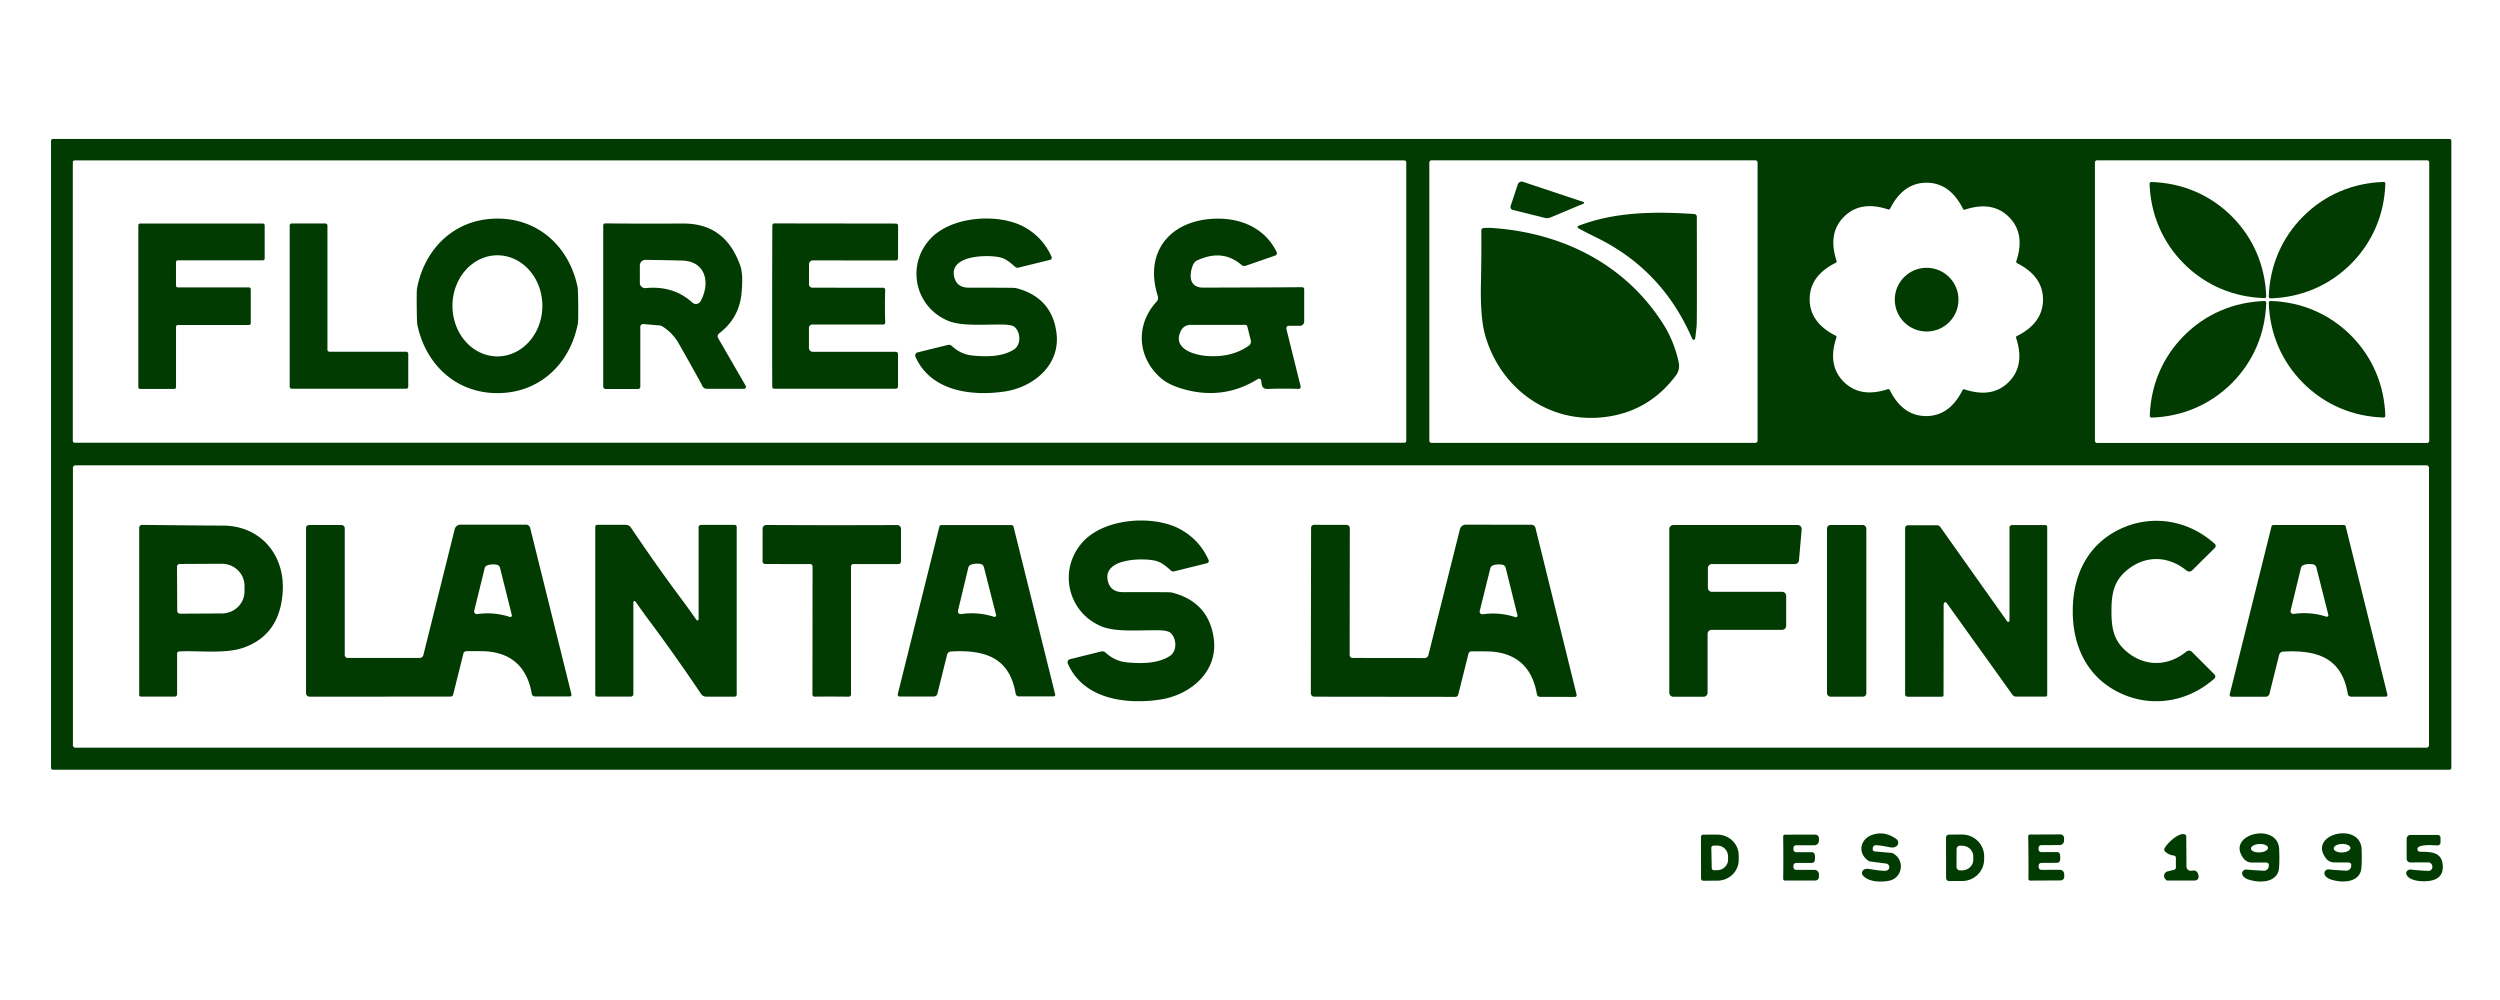
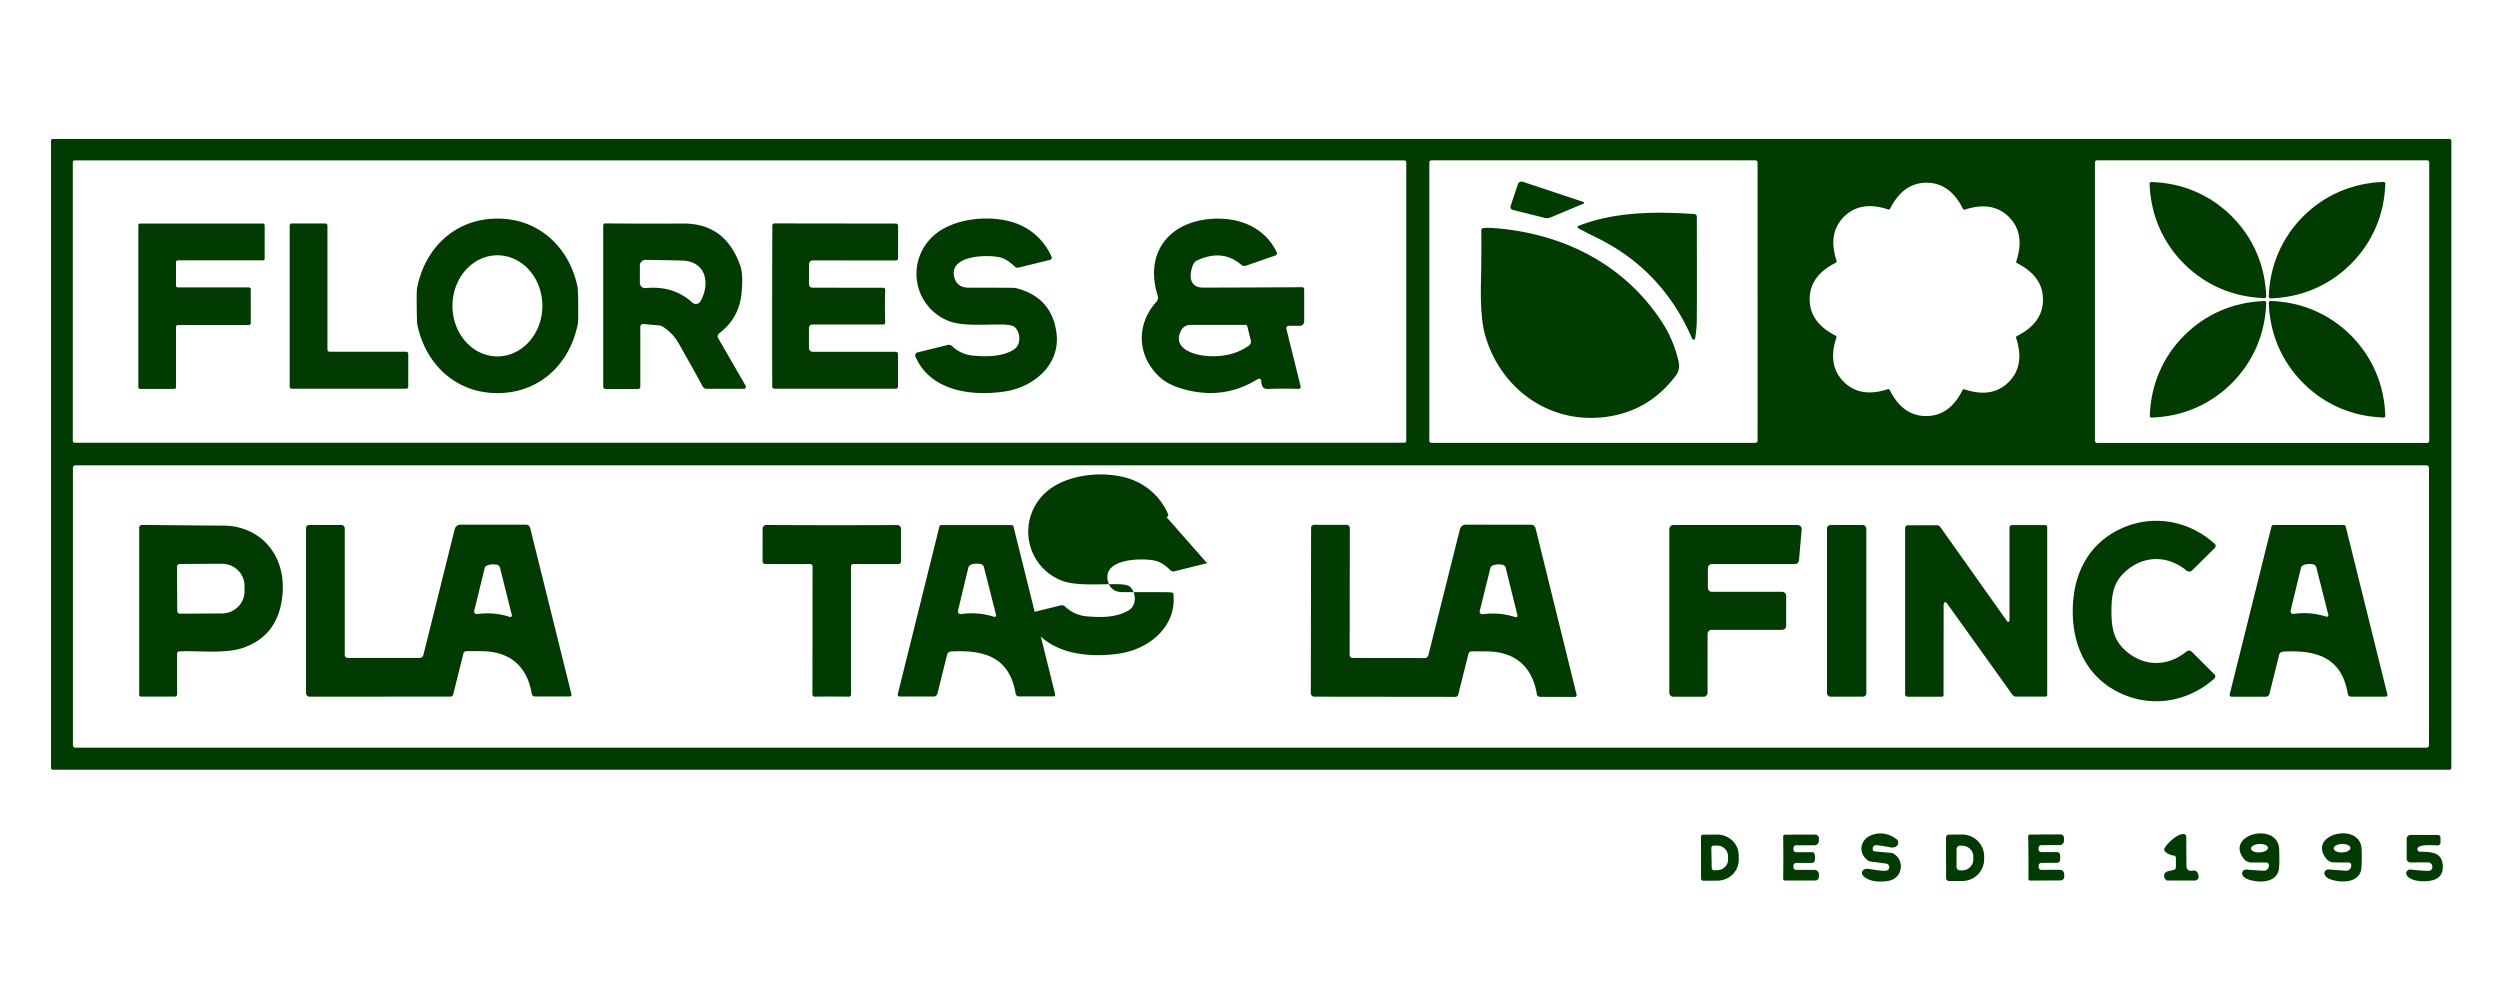
<svg xmlns="http://www.w3.org/2000/svg" xmlns:ns1="http://sodipodi.sourceforge.net/DTD/sodipodi-0.dtd" xmlns:ns2="http://www.inkscape.org/namespaces/inkscape" version="1.1" viewBox="0 0 2500 1000" id="svg222" ns1:docname="collarines-plastico corrugado-la-finca.svg" ns2:version="1.2.1 (9c6d41e410, 2022-07-14)" width="2500" height="1000">
  <defs id="defs226" />
  <ns1:namedview id="namedview224" pagecolor="#ffffff" bordercolor="#000000" borderopacity="0.25" ns2:showpageshadow="2" ns2:pageopacity="0.0" ns2:pagecheckerboard="0" ns2:deskcolor="#d1d1d1" showgrid="false" ns2:zoom="0.77733333" ns2:cx="1249.7856" ns2:cy="750" ns2:window-width="2560" ns2:window-height="1369" ns2:window-x="-8" ns2:window-y="-8" ns2:window-maximized="1" ns2:current-layer="svg222" />
  <g id="g818" transform="matrix(3.291,0,0,3.291,14.363,130.5)">
    <path fill="#013b01" d="m 512.49,214.63 a 0.67,0.67 0 0 1 0.67,-0.67 l 4.27,-0.01 a 6.3,6.52 89.9 0 1 6.53,6.29 v 1.4 a 6.3,6.52 89.9 0 1 -6.51,6.31 l -4.27,0.01 a 0.67,0.67 0 0 1 -0.67,-0.67 z m 3.15,3.36 0.12,6.12 a 0.68,0.68 0 0 0 0.7,0.67 l 1.03,-0.02 a 3.24,3.31 88.8 0 0 3.24,-3.31 l -0.02,-1 a 3.24,3.31 88.8 0 0 -3.38,-3.17 l -1.03,0.02 a 0.68,0.68 0 0 0 -0.66,0.69 z" id="path204" />
    <path fill="#013b01" d="M 71.28,59.1 H 49.67 a 0.55,0.55 0 0 0 -0.55,0.55 v 18.33 a 0.55,0.55 0 0 1 -0.55,0.55 H 38.22 A 0.55,0.55 0 0 1 37.67,77.98 V 28.81 a 0.55,0.55 0 0 1 0.55,-0.55 h 37.29 a 0.55,0.55 0 0 1 0.55,0.55 v 10.1 a 0.55,0.55 0 0 1 -0.55,0.55 H 49.66 a 0.55,0.55 0 0 0 -0.55,0.55 v 7.12 a 0.55,0.55 0 0 0 0.55,0.55 h 21.62 a 0.55,0.55 0 0 1 0.55,0.55 v 10.32 a 0.55,0.55 0 0 1 -0.55,0.55 z" id="path138" />
    <path fill="#013b01" d="m 740.5,193.67 a 0.57,0.57 0 0 1 -0.57,0.57 H 11.71 a 0.57,0.57 0 0 1 -0.57,-0.57 V 3.13 a 0.57,0.57 0 0 1 0.57,-0.57 h 728.22 a 0.57,0.57 0 0 1 0.57,0.57 z M 422.94,9.65 A 0.57,0.57 0 0 0 422.37,9.08 H 18.33 a 0.57,0.57 0 0 0 -0.57,0.57 v 84.66 a 0.57,0.57 0 0 0 0.57,0.57 h 404.04 a 0.57,0.57 0 0 0 0.57,-0.57 z m 106.75,0.09 a 0.68,0.68 0 0 0 -0.68,-0.68 h -98.38 a 0.68,0.68 0 0 0 -0.68,0.68 v 84.5 a 0.68,0.68 0 0 0 0.68,0.68 h 98.38 a 0.68,0.68 0 0 0 0.68,-0.68 z M 733.78,9.71 A 0.65,0.65 0 0 0 733.13,9.06 H 632.85 a 0.65,0.65 0 0 0 -0.65,0.65 v 84.58 a 0.65,0.65 0 0 0 0.65,0.65 h 100.28 a 0.65,0.65 0 0 0 0.65,-0.65 z M 569.71,23.97 c -0.2,0.08 -0.17,0.08 -0.32,0.03 q -8.39,-2.82 -13.43,2.2 -5.04,5.02 -2.26,13.42 c 0.05,0.15 0.05,0.12 -0.03,0.32 -0.09,0.2 -0.07,0.18 -0.21,0.25 q -7.92,3.94 -7.94,11.05 -0.01,7.12 7.89,11.1 c 0.14,0.06 0.12,0.04 0.21,0.24 0.08,0.2 0.07,0.18 0.03,0.32 q -2.82,8.39 2.2,13.43 5.02,5.04 13.42,2.27 c 0.15,-0.05 0.12,-0.05 0.32,0.03 0.2,0.08 0.18,0.07 0.25,0.2 q 3.94,7.93 11.05,7.94 7.12,0.02 11.09,-7.89 c 0.07,-0.13 0.05,-0.12 0.25,-0.2 0.2,-0.08 0.18,-0.08 0.32,-0.03 q 8.39,2.81 13.43,-2.2 5.04,-5.02 2.27,-13.43 c -0.05,-0.14 -0.05,-0.12 0.03,-0.31 0.08,-0.2 0.07,-0.18 0.2,-0.25 q 7.93,-3.95 7.94,-11.06 0.02,-7.11 -7.89,-11.09 c -0.13,-0.07 -0.12,-0.05 -0.2,-0.25 -0.08,-0.2 -0.08,-0.17 -0.03,-0.32 q 2.81,-8.39 -2.2,-13.43 -5.02,-5.04 -13.43,-2.26 c -0.14,0.05 -0.12,0.05 -0.32,-0.03 -0.19,-0.09 -0.18,-0.07 -0.24,-0.21 q -3.95,-7.92 -11.06,-7.94 -7.11,-0.01 -11.09,7.89 c -0.07,0.14 -0.05,0.13 -0.25,0.21 z m 164,78.54 a 0.77,0.77 0 0 0 -0.77,-0.77 H 18.56 a 0.77,0.77 0 0 0 -0.77,0.77 v 84.26 a 0.77,0.77 0 0 0 0.77,0.77 h 714.38 a 0.77,0.77 0 0 0 0.77,-0.77 z" id="path114" />
    <path fill="#013b01" d="m 476.8,22.22 -10.01,4.19 a 2.78,2.81 40.8 0 1 -1.78,0.14 l -9.71,-2.42 a 0.92,0.91 16.3 0 1 -0.65,-1.18 l 2.19,-6.59 a 1.22,1.22 0 0 1 1.55,-0.77 l 18.39,6.12 a 0.27,0.27 0 0 1 0.02,0.51 z" id="path122" />
    <path fill="#013b01" d="m 659.31,40.54 c -6.6,-6.57 -10.2,-15.08 -10.51,-24.43 0,-0.09 0.13,-0.29 0.17,-0.32 0,-0.01 0.2,-0.15 0.29,-0.14 9.35,0.26 17.88,3.82 24.48,10.39 6.6,6.57 10.2,15.08 10.51,24.42 0,0.1 -0.13,0.29 -0.17,0.33 -0.01,0.01 -0.2,0.14 -0.29,0.14 -9.35,-0.26 -17.88,-3.82 -24.48,-10.39 z" id="path124" />
    <path fill="#013b01" d="m 720.28,15.76 c 0.04,0.04 0.18,0.24 0.17,0.33 -0.29,9.36 -3.88,17.89 -10.48,24.47 -6.59,6.59 -15.13,10.17 -24.48,10.45 -0.1,0 -0.29,-0.13 -0.3,-0.14 -0.04,-0.04 -0.17,-0.23 -0.17,-0.33 0.29,-9.35 3.89,-17.88 10.48,-24.47 6.6,-6.58 15.13,-10.16 24.49,-10.44 0.09,-0.01 0.29,0.13 0.29,0.13 z" id="path126" />
    <path fill="#013b01" d="m 510.73,63.19 a 0.47,0.47 0 0 1 -0.89,0.12 q -9,-20.9 -28.94,-30.7 -3.43,-1.68 -5.68,-2.91 a 0.4,0.41 48.6 0 1 0.05,-0.73 c 11.12,-4.31 23.41,-4.38 35.2,-3.59 a 0.81,0.81 0 0 1 0.76,0.81 q 0.06,28.47 -0.02,32.31 -0.03,1.46 -0.48,4.69 z" id="path130" />
    <path fill="#013b01" d="m 146.56,26.77 c 12.84,-0.11 22.09,8.75 24.58,20.79 q 0.14,0.7 0.19,5.51 0.04,4.81 -0.09,5.51 c -2.28,12.08 -11.37,21.1 -24.21,21.22 -12.84,0.11 -22.09,-8.75 -24.58,-20.79 q -0.14,-0.7 -0.19,-5.51 -0.04,-4.81 0.09,-5.51 c 2.28,-12.08 11.37,-21.11 24.21,-21.22 z m 0.247,11.15 A 13.66,15.36 0.1 0 0 133.12,53.256 13.66,15.36 0.1 0 0 146.753,68.64 13.66,15.36 0.1 0 0 160.44,53.304 13.66,15.36 0.1 0 0 146.807,37.92 Z" id="path132" />
    <path fill="#013b01" d="m 314.72,39.3 -9.66,2.38 a 1.08,1.06 59 0 1 -0.97,-0.25 c -1.46,-1.31 -2.76,-2.41 -4.41,-2.84 -3.61,-0.93 -15.82,-0.86 -14.08,5.99 q 0.81,3.18 4.39,3.18 12.02,0 13.55,0.05 a 5.42,5.34 53.1 0 1 1.24,0.19 q 10.52,2.9 11.88,13.54 c 1.24,9.64 -6.9,16.51 -15.94,17.8 -10.17,1.46 -22.41,-0.27 -26.92,-10.63 a 0.94,0.93 71.5 0 1 0.63,-1.28 l 9.17,-2.26 a 1.39,1.4 59.6 0 1 1.29,0.33 q 2.77,2.59 6.5,2.91 c 4.36,0.37 8.8,0.33 12.29,-1.83 2.28,-1.41 2.13,-5.2 0.28,-6.85 q -0.84,-0.76 -3.98,-0.77 c -5.72,-0.04 -12.3,0.57 -16.43,-1.21 -9.94,-4.27 -12.58,-16.84 -5.26,-24.79 6.43,-7 20.64,-7.83 28.3,-3.78 q 5.86,3.11 8.57,9.19 a 0.67,0.67 0 0 1 -0.44,0.93 z" id="path134" />
    <path fill="#013b01" d="m 390.85,77.77 a 0.6,0.59 83.7 0 1 -0.59,0.74 q -5.88,-0.15 -9,0.02 c -2,0.11 -2.21,-0.68 -2.39,-2.52 a 0.67,0.67 0 0 0 -1.02,-0.5 q -10.13,6.34 -21.97,3.25 -4.93,-1.28 -7.53,-3.55 c -7.15,-6.25 -7.75,-16.16 -1.3,-23.17 a 1.8,1.79 57.7 0 0 0.39,-1.75 c -4.06,-12.74 3.01,-22.31 15.93,-23.41 8.38,-0.71 16.46,2.32 20.2,10.09 a 0.74,0.74 0 0 1 -0.42,1.02 l -8.95,3.1 a 1.4,1.39 55.5 0 1 -1.36,-0.26 q -5.79,-4.99 -13.58,-1.28 -0.86,0.41 -1.34,1.87 c -1.02,3.09 -0.67,6.34 3.36,6.32 q 25.06,-0.07 30.01,-0.13 a 0.64,0.63 89.6 0 1 0.64,0.64 v 9.79 a 1.3,1.3 0 0 1 -1.3,1.3 h -3.4 a 0.74,0.74 0 0 0 -0.72,0.92 z m -16.2,-18.21 a 0.65,0.65 0 0 0 -0.63,-0.5 h -16.68 a 3.19,3.21 13.4 0 0 -2.86,1.77 c -2.71,5.33 3.72,7.39 7.99,7.69 q 7.45,0.52 12.62,-3.13 a 1.53,1.53 0 0 0 0.61,-1.62 z" id="path136" />
    <path fill="#013b01" d="m 95.77,67.22 h 23.28 a 0.64,0.64 0 0 1 0.64,0.64 v 9.97 a 0.64,0.64 0 0 1 -0.64,0.64 H 84.3 A 0.64,0.64 0 0 1 83.66,77.83 V 28.88 a 0.64,0.64 0 0 1 0.64,-0.64 h 10.19 a 0.64,0.64 0 0 1 0.64,0.64 v 37.7 a 0.64,0.64 0 0 0 0.64,0.64 z" id="path140" />
    <path fill="#013b01" d="m 222.22,77.58 a 0.61,0.61 0 0 1 -0.53,0.91 h -11.3 a 1.47,1.46 77.1 0 1 -1.32,-0.83 Q 208.23,75.92 201.95,64.84 200,61.4 196.84,59.5 a 1.72,1.8 65 0 0 -0.77,-0.26 l -4.96,-0.43 a 0.84,0.83 2.5 0 0 -0.91,0.83 v 18.22 a 0.68,0.68 0 0 1 -0.68,0.68 h -9.85 a 0.74,0.75 0 0 1 -0.74,-0.75 V 28.84 a 0.62,0.62 0 0 1 0.63,-0.62 q 7.4,0.11 23.67,0.05 12.9,-0.06 17.38,12.93 0.9,2.61 0.34,8.32 -0.73,7.51 -6.81,12.14 a 1.1,1.1 0 0 0 -0.29,1.43 z M 190.06,41.02 v 5.28 a 1.6,1.6 0 0 0 1.76,1.59 q 8.44,-0.83 14.2,4.4 a 1.6,1.6 0 0 0 2.47,-0.4 c 3,-5.34 1.74,-11.96 -5.24,-12.35 Q 201.82,39.47 191.8,39.3 a 1.72,1.72 0 0 0 -1.74,1.72 z" id="path142" />
    <path fill="#013b01" d="m 264.53,53.37 q 0,2.51 0.09,4.94 a 0.63,0.63 0 0 1 -0.63,0.65 h -21.53 a 1.02,1.02 0 0 0 -1.02,1.02 v 6.11 a 1.17,1.16 0 0 0 1.17,1.16 h 25.24 a 0.65,0.66 0 0 1 0.65,0.66 v 9.9 a 0.66,0.66 0 0 1 -0.66,0.66 h -36.92 a 0.64,0.63 89.8 0 1 -0.63,-0.63 q -0.04,-8.85 -0.03,-24.49 0.01,-15.64 0.06,-24.48 a 0.63,0.64 0.3 0 1 0.63,-0.64 l 36.92,0.05 a 0.66,0.66 0 0 1 0.66,0.66 l -0.01,9.9 a 0.65,0.66 0.1 0 1 -0.65,0.66 l -25.24,-0.03 a 1.17,1.16 0.1 0 0 -1.17,1.16 l -0.01,6.11 a 1.02,1.02 0 0 0 1.02,1.02 L 264,47.78 a 0.63,0.63 0 0 1 0.62,0.65 q -0.09,2.43 -0.09,4.94 z" id="path144" />
    <path fill="#013b01" d="m 446.28,29.68 q 1.04,-0.19 3.22,-0.03 c 21.4,1.58 40.45,11.33 51.81,29.62 1.98,3.19 3.69,7.48 4.44,11.33 a 4.86,4.88 57.8 0 1 -0.88,3.84 q -8.38,11.19 -22.1,12.69 c -16.89,1.84 -31.39,-9.04 -35.88,-25 q -1.49,-5.27 -1.26,-15.82 0.18,-7.88 0.12,-15.98 a 0.66,0.65 84.8 0 1 0.53,-0.65 z" id="path146" />
-     <circle fill="#013b01" cx="581.06" cy="51.4" r="9.68" id="circle152" />
    <path fill="#013b01" d="m 659.32,62.29 c 6.58,-6.59 15.11,-10.18 24.46,-10.48 0.1,0 0.29,0.13 0.3,0.14 0.04,0.04 0.17,0.24 0.17,0.33 -0.28,9.35 -3.86,17.89 -10.44,24.48 -6.59,6.6 -15.12,10.19 -24.47,10.48 -0.09,0 -0.29,-0.13 -0.3,-0.14 -0.03,-0.04 -0.17,-0.23 -0.17,-0.33 0.28,-9.35 3.86,-17.88 10.45,-24.48 z" id="path154" />
    <path fill="#013b01" d="m 695.48,76.75 c -6.59,-6.6 -10.18,-15.13 -10.46,-24.49 0,-0.1 0.13,-0.29 0.17,-0.33 0.01,-0.01 0.2,-0.14 0.29,-0.14 9.37,0.29 17.9,3.88 24.5,10.47 6.59,6.6 10.18,15.14 10.46,24.5 0,0.09 -0.13,0.29 -0.17,0.32 -0.01,0.01 -0.2,0.15 -0.29,0.14 -9.36,-0.28 -17.9,-3.87 -24.5,-10.47 z" id="path156" />
-     <path fill="#013b01" d="m 362.42,131.48 -9.99,2.48 a 1.12,1.1 59 0 1 -1.01,-0.26 c -1.51,-1.35 -2.86,-2.49 -4.57,-2.93 -3.73,-0.96 -16.37,-0.88 -14.56,6.21 q 0.84,3.29 4.54,3.29 12.45,-0.01 14.03,0.04 a 5.61,5.53 53 0 1 1.28,0.19 q 10.9,2.99 12.32,14 c 1.29,9.98 -7.13,17.1 -16.48,18.45 -10.53,1.52 -23.2,-0.26 -27.88,-10.98 a 0.97,0.96 71.5 0 1 0.65,-1.32 l 9.49,-2.35 a 1.43,1.45 59.6 0 1 1.33,0.34 q 2.87,2.68 6.74,3 c 4.51,0.38 9.11,0.33 12.72,-1.91 2.35,-1.46 2.2,-5.38 0.28,-7.09 q -0.87,-0.78 -4.12,-0.79 c -5.92,-0.03 -12.73,0.6 -17.01,-1.23 -10.3,-4.41 -13.04,-17.42 -5.47,-25.66 6.65,-7.25 21.35,-8.13 29.29,-3.94 q 6.07,3.21 8.88,9.5 a 0.7,0.69 70.9 0 1 -0.46,0.96 z" id="path162" />
+     <path fill="#013b01" d="m 362.42,131.48 -9.99,2.48 a 1.12,1.1 59 0 1 -1.01,-0.26 c -1.51,-1.35 -2.86,-2.49 -4.57,-2.93 -3.73,-0.96 -16.37,-0.88 -14.56,6.21 q 0.84,3.29 4.54,3.29 12.45,-0.01 14.03,0.04 a 5.61,5.53 53 0 1 1.28,0.19 c 1.29,9.98 -7.13,17.1 -16.48,18.45 -10.53,1.52 -23.2,-0.26 -27.88,-10.98 a 0.97,0.96 71.5 0 1 0.65,-1.32 l 9.49,-2.35 a 1.43,1.45 59.6 0 1 1.33,0.34 q 2.87,2.68 6.74,3 c 4.51,0.38 9.11,0.33 12.72,-1.91 2.35,-1.46 2.2,-5.38 0.28,-7.09 q -0.87,-0.78 -4.12,-0.79 c -5.92,-0.03 -12.73,0.6 -17.01,-1.23 -10.3,-4.41 -13.04,-17.42 -5.47,-25.66 6.65,-7.25 21.35,-8.13 29.29,-3.94 q 6.07,3.21 8.88,9.5 a 0.7,0.69 70.9 0 1 -0.46,0.96 z" id="path162" />
    <path fill="#013b01" d="m 637.22,145.97 c -0.01,5.26 0.67,8.92 4.4,12.18 5.5,4.82 12.64,4.84 18.36,0.19 a 1.27,1.27 0 0 1 1.7,0.09 l 6.84,6.85 a 0.86,0.85 46.8 0 1 -0.03,1.25 c -8.42,7.5 -20.11,9.11 -30.02,3.7 -8.95,-4.9 -13.04,-13.88 -13.01,-24.29 0.02,-10.41 4.17,-19.36 13.15,-24.21 9.93,-5.36 21.61,-3.69 29.99,3.86 a 0.85,0.86 43.6 0 1 0.03,1.25 l -6.88,6.81 a 1.27,1.27 0 0 1 -1.7,0.08 c -5.7,-4.68 -12.84,-4.7 -18.37,0.09 -3.74,3.24 -4.44,6.9 -4.46,12.15 z" id="path164" />
    <path fill="#013b01" d="M 48.78,172.01 H 38.41 a 0.48,0.47 0 0 1 -0.48,-0.47 v -50.83 a 0.88,0.87 0.3 0 1 0.89,-0.87 q 20.49,0.22 24.43,0.21 c 11.43,-0.02 18.96,8.76 18.29,20.02 q -0.77,13.05 -11.76,17.03 c -5.71,2.06 -14.13,0.85 -19.72,1.19 a 0.64,0.65 88.1 0 0 -0.61,0.64 v 12.4 a 0.67,0.68 0 0 1 -0.67,0.68 z m 0.64,-39.45 0.07,13.42 a 0.84,0.84 0 0 0 0.84,0.84 l 12.76,-0.07 a 6.69,6.88 89.7 0 0 6.84,-6.72 v -1.72 a 6.69,6.88 89.7 0 0 -6.92,-6.66 l -12.76,0.07 a 0.84,0.84 0 0 0 -0.83,0.84 z" id="path166" />
    <path fill="#013b01" d="m 89.69,172.03 a 1.06,1.06 0 0 1 -1.06,-1.06 v -50.19 a 0.89,0.9 0 0 1 0.89,-0.9 h 9.87 a 1,1 0 0 1 1,1 v 38.49 a 0.89,0.89 0 0 0 0.89,0.89 h 21.89 a 1.14,1.15 7.2 0 0 1.11,-0.87 l 9.52,-38.24 a 1.81,1.81 0 0 1 1.76,-1.38 h 19.93 a 1.29,1.27 83.1 0 1 1.24,0.98 l 12.55,50.58 a 0.52,0.53 83.1 0 1 -0.51,0.65 h -10.59 a 0.98,0.97 85.1 0 1 -0.96,-0.81 c -1.49,-8.76 -6.97,-12.94 -15.41,-12.96 q -1.73,-0.01 -4.43,0 a 0.97,0.96 6.8 0 0 -0.94,0.73 l -3.1,12.44 a 0.85,0.84 7 0 1 -0.82,0.64 z m 60.85,-24.22 a 0.48,0.48 0 0 0 0.62,-0.57 l -3.59,-14.36 a 1.29,1.29 0 0 0 -1.08,-0.96 q -1.77,-0.25 -2.92,0.28 a 1.19,1.2 84.4 0 0 -0.66,0.79 l -3.18,12.95 a 0.82,0.81 3 0 0 0.91,1 q 5.11,-0.71 9.9,0.87 z" id="path168" />
-     <path fill="#013b01" d="m 193.4,149.6 q -2.42,-3.24 -4.68,-6.48 a 0.35,0.35 0 0 0 -0.63,0.2 v 27.94 a 0.75,0.75 0 0 1 -0.75,0.75 h -10.25 a 0.58,0.58 0 0 1 -0.58,-0.58 v -50.99 a 0.62,0.62 0 0 1 0.62,-0.62 h 8.65 a 1.89,1.89 0 0 1 1.56,0.83 q 7.88,11.71 15.26,21.59 2.42,3.25 4.68,6.49 a 0.35,0.35 0 0 0 0.63,-0.2 v -27.94 a 0.75,0.75 0 0 1 0.75,-0.75 h 10.25 a 0.58,0.58 0 0 1 0.58,0.58 v 50.99 a 0.62,0.62 0 0 1 -0.62,0.62 h -8.65 a 1.89,1.89 0 0 1 -1.56,-0.83 q -7.89,-11.71 -15.26,-21.6 z" id="path170" />
    <path fill="#013b01" d="m 248.39,119.93 q 9.35,0 19.89,-0.04 a 1.12,1.13 89.9 0 1 1.13,1.12 v 9.91 a 0.83,0.83 0 0 1 -0.83,0.83 h -13.66 a 0.7,0.7 0 0 0 -0.7,0.7 v 38.93 a 0.66,0.66 0 0 1 -0.67,0.66 q -2.84,-0.03 -5.19,-0.04 -2.35,0 -5.19,0.03 a 0.66,0.66 0 0 1 -0.67,-0.66 l 0.04,-38.93 a 0.7,0.7 0 0 0 -0.7,-0.7 l -13.66,-0.01 a 0.83,0.83 0 0 1 -0.83,-0.83 l 0.01,-9.91 a 1.13,1.12 0.2 0 1 1.13,-1.12 q 10.54,0.05 19.9,0.06 z" id="path172" />
    <path fill="#013b01" d="m 316.26,171.34 a 0.49,0.49 0 0 1 -0.47,0.61 l -10.56,0.01 a 0.99,0.99 0 0 1 -0.98,-0.83 C 302.38,159.9 294.6,157.77 284.63,158.3 a 1.32,1.32 0 0 0 -1.22,1.01 l -2.93,11.8 a 1.19,1.18 7.2 0 1 -1.14,0.89 h -10.36 a 0.57,0.57 0 0 1 -0.55,-0.71 l 12.65,-50.95 a 0.59,0.58 6.9 0 1 0.57,-0.44 h 21.39 a 0.57,0.57 0 0 1 0.55,0.42 z m -18.58,-23.57 a 0.49,0.48 1.7 0 0 0.62,-0.58 l -3.7,-14.53 a 1.3,1.31 86.6 0 0 -1.1,-0.97 q -1.79,-0.24 -2.96,0.3 a 1.2,1.22 84.1 0 0 -0.66,0.8 l -3.16,13.14 a 0.83,0.83 0 0 0 0.93,1.01 q 5.17,-0.74 10.03,0.83 z" id="path174" />
    <path fill="#013b01" d="m 395,172.04 a 1.06,1.06 0 0 1 -1.06,-1.06 l 0.08,-50.26 a 0.89,0.9 0.1 0 1 0.89,-0.9 l 9.88,0.01 a 1,1 0 0 1 1,1 l -0.05,38.55 a 0.89,0.89 0 0 0 0.89,0.89 l 21.92,0.03 a 1.14,1.15 7.2 0 0 1.11,-0.87 l 9.59,-38.28 a 1.81,1.82 7 0 1 1.77,-1.38 l 19.95,0.03 a 1.29,1.28 83.1 0 1 1.24,0.99 l 12.5,50.67 a 0.53,0.53 0 0 1 -0.52,0.65 l -10.6,-0.02 a 0.98,0.98 0 0 1 -0.96,-0.81 c -1.48,-8.78 -6.96,-12.97 -15.41,-13 q -1.74,-0.02 -4.44,-0.01 a 0.97,0.96 6.9 0 0 -0.94,0.73 l -3.12,12.45 a 0.85,0.85 0 0 1 -0.83,0.64 z m 61.11,-24.16 a 0.48,0.48 0 0 0 0.62,-0.57 l -3.57,-14.41 a 1.29,1.3 87 0 0 -1.08,-0.97 q -1.77,-0.25 -2.93,0.28 a 1.19,1.2 84.5 0 0 -0.66,0.79 l -3.22,12.98 a 0.82,0.82 0 0 0 0.91,1.01 q 5.13,-0.7 9.93,0.89 z" id="path176" />
    <path fill="#013b01" d="m 543.09,121.22 -0.82,9.4 a 1.23,1.23 0 0 1 -1.23,1.12 h -25.22 a 1.23,1.23 0 0 0 -1.23,1.23 v 5.98 a 1.23,1.23 0 0 0 1.23,1.23 h 21.33 a 1.23,1.23 0 0 1 1.23,1.23 v 9.09 a 1.23,1.23 0 0 1 -1.23,1.23 h -21.42 a 1.23,1.23 0 0 0 -1.23,1.23 v 17.87 a 1.23,1.23 0 0 1 -1.23,1.23 h -9.17 a 1.23,1.23 0 0 1 -1.23,-1.23 v -49.72 a 1.23,1.23 0 0 1 1.23,-1.23 h 37.77 a 1.23,1.23 0 0 1 1.22,1.34 z" id="path178" />
    <rect fill="#013b01" x="550.78" y="119.88" width="11.96" height="52.16" rx="1.02" id="rect180" />
    <path fill="#013b01" d="m 574.52,171.27 v -50.46 a 0.86,0.86 0 0 1 0.86,-0.86 h 8.82 a 1.24,1.23 72.3 0 1 1.01,0.53 l 20.33,28.68 a 0.39,0.39 0 0 0 0.7,-0.23 v -28.27 a 0.77,0.77 0 0 1 0.77,-0.77 h 10.1 a 0.59,0.59 0 0 1 0.59,0.59 v 51.04 a 0.5,0.5 0 0 1 -0.5,0.5 h -8.93 a 1.44,1.43 72.5 0 1 -1.18,-0.62 q -0.69,-1 -19.71,-27.52 -0.77,-1.08 -1.12,-0.07 a 0.31,0.38 51 0 0 -0.03,0.14 l -0.03,27.61 a 0.5,0.5 0 0 1 -0.5,0.5 h -10.39 a 0.79,0.79 0 0 1 -0.79,-0.79 z" id="path182" />
    <path fill="#013b01" d="m 721.07,171.42 a 0.49,0.49 0 0 1 -0.48,0.61 h -10.57 a 1,0.99 85.2 0 1 -0.98,-0.83 c -1.87,-11.25 -9.66,-13.38 -19.65,-12.86 a 1.32,1.32 0 0 0 -1.22,1.01 l -2.94,11.82 a 1.19,1.19 0 0 1 -1.15,0.89 h -10.37 a 0.58,0.57 7 0 1 -0.56,-0.71 l 12.7,-51.03 a 0.59,0.58 6.9 0 1 0.57,-0.44 h 21.43 a 0.57,0.57 0 0 1 0.55,0.43 z m -18.56,-23.69 a 0.48,0.48 0 0 0 0.61,-0.57 l -3.64,-14.39 a 1.29,1.3 86.7 0 0 -1.08,-0.96 q -1.77,-0.24 -2.93,0.29 a 1.19,1.2 84.3 0 0 -0.66,0.79 l -3.15,12.99 a 0.82,0.82 0 0 0 0.92,1.01 q 5.12,-0.73 9.93,0.84 z" id="path184" />
    <path fill="#013b01" d="m 562.1,224.53 q 0.56,-0.29 1.61,-0.12 4.24,0.71 5.13,0.48 a 1.09,1.08 43.2 0 0 -0.07,-2.14 l -4.73,-0.62 a 1.69,1.63 65.3 0 1 -0.77,-0.3 c -3.28,-2.33 -2.37,-6.52 1.19,-7.78 q 3.82,-1.35 7.4,1.25 a 1.36,1.34 44.4 0 1 0.04,2.17 q -0.76,0.56 -1.9,0.34 -2.95,-0.59 -4.31,-0.65 a 0.95,0.94 3.8 0 0 -0.99,0.86 l -0.02,0.32 a 0.66,0.66 0 0 0 0.6,0.72 l 5.24,0.46 a 0.87,0.82 60.9 0 1 0.25,0.08 c 3.79,2.02 3.01,7.48 -1.05,8.35 -2.44,0.52 -6.31,0.44 -8.04,-1.6 a 1.17,1.22 56.7 0 1 0.42,-1.82 z" id="path196" />
    <path fill="#013b01" d="m 684.29,222.43 h -4.48 a 3.03,3.02 70.9 0 1 -2.38,-1.16 c -5.87,-7.48 10.48,-11.41 10.76,-2.78 q 0.19,5.52 -0.3,6.81 c -1.32,3.49 -6.32,3.27 -9.17,2.25 q -1.3,-0.47 -1.71,-1.4 a 1.13,1.22 81.7 0 1 1.27,-1.58 q 2.06,0.2 5.2,0.35 a 1.48,1.48 0 0 0 1.55,-1.34 l 0.02,-0.31 a 0.76,0.77 2.7 0 0 -0.76,-0.84 z m 0.497,-4.472 a 1.28,2.59 87.3 0 0 -2.647,-1.157 1.28,2.59 87.3 0 0 -2.527,1.401 1.28,2.59 87.3 0 0 2.647,1.157 1.28,2.59 87.3 0 0 2.527,-1.401 z" id="path198" />
    <path fill="#013b01" d="m 710.08,223.26 a 0.77,0.77 0 0 0 -0.76,-0.84 l -4.49,-0.02 a 3.04,3.03 71.1 0 1 -2.38,-1.18 c -5.84,-7.51 10.55,-11.38 10.79,-2.73 q 0.17,5.53 -0.33,6.82 c -1.33,3.49 -6.34,3.24 -9.19,2.21 q -1.3,-0.48 -1.71,-1.41 a 1.13,1.22 81.9 0 1 1.28,-1.58 q 2.06,0.21 5.21,0.38 a 1.49,1.48 4.3 0 0 1.56,-1.34 z m -0.251,-5.26 a 1.29,2.54 88.2 0 0 -2.579,-1.21 1.29,2.54 88.2 0 0 -2.498,1.369 1.29,2.54 88.2 0 0 2.579,1.21 1.29,2.54 88.2 0 0 2.498,-1.369 z" id="path200" />
    <path fill="#013b01" d="m 653.31,218.2 c 0.54,-1.25 3.91,-4.69 5.96,-4.4 a 0.78,0.78 0 0 1 0.68,0.77 l 0.06,9.04 a 1.4,1.38 19.4 0 0 0.53,1.09 q 0.46,0.36 1.46,0.18 a 1.34,1.34 0 0 1 1.53,1 l 0.15,0.6 a 1.14,1.14 0 0 1 -1.11,1.42 h -8.41 a 0.34,0.34 0 0 1 -0.24,-0.1 l -0.3,-0.3 a 1.41,1.41 0 0 1 0.65,-2.37 l 1.95,-0.48 a 0.76,0.76 0 0 0 0.58,-0.74 v -2.92 a 0.68,0.68 0 0 0 -0.59,-0.67 q -1.68,-0.2 -2.74,-1.29 a 0.77,0.75 35 0 1 -0.16,-0.83 z" id="path202" />
    <path fill="#013b01" d="m 547.14,220.94 q 0,0.64 -0.11,1 a 0.87,0.86 8.2 0 1 -0.83,0.62 h -4.78 a 0.83,0.83 0 0 0 -0.83,0.82 v 0.46 a 0.83,0.83 0 0 0 0.83,0.83 h 5.57 a 1.34,1.35 0 0 1 1.34,1.35 v 0.78 a 1.1,1.1 0 0 1 -1.1,1.1 h -9.24 a 0.52,0.52 0 0 1 -0.52,-0.53 q 0.05,-2.75 0.05,-6.44 -0.01,-3.69 -0.05,-6.44 a 0.52,0.52 0 0 1 0.52,-0.53 l 9.24,-0.01 a 1.1,1.1 0 0 1 1.1,1.1 v 0.78 a 1.34,1.35 0 0 1 -1.34,1.35 h -5.57 a 0.83,0.83 0 0 0 -0.83,0.84 v 0.46 a 0.83,0.83 0 0 0 0.83,0.81 h 4.78 a 0.86,0.87 81.8 0 1 0.83,0.62 q 0.11,0.36 0.11,1.03 z" id="path206" />
    <path fill="#013b01" d="m 586.95,214.87 a 0.93,0.93 0 0 1 0.93,-0.93 l 3.97,-0.01 a 6.63,6.68 89.9 0 1 6.69,6.62 v 0.86 a 6.63,6.68 89.9 0 1 -6.67,6.64 l -3.97,0.01 a 0.93,0.93 0 0 1 -0.93,-0.93 z m 3.21,3.49 -0.02,5.4 a 1.05,1.05 0 0 0 1.04,1.05 l 0.57,0.01 a 3.46,3.21 0.3 0 0 3.48,-3.2 v -1.08 a 3.46,3.21 0.3 0 0 -3.44,-3.22 l -0.57,-0.01 a 1.05,1.05 0 0 0 -1.06,1.05 z" id="path208" />
    <path fill="#013b01" d="m 612,220.93 q -0.02,-3.7 -0.08,-6.46 a 0.52,0.52 0 0 1 0.52,-0.54 l 9.27,-0.04 a 1.1,1.1 0 0 1 1.11,1.09 v 0.78 a 1.35,1.34 89.7 0 1 -1.34,1.37 l -5.58,0.02 a 0.83,0.83 0 0 0 -0.83,0.84 v 0.46 a 0.83,0.83 0 0 0 0.84,0.82 l 4.79,-0.02 a 0.86,0.87 81.5 0 1 0.84,0.61 q 0.11,0.36 0.12,1.03 0,0.65 -0.11,1.01 a 0.87,0.86 7.9 0 1 -0.83,0.62 l -4.79,0.03 a 0.83,0.83 0 0 0 -0.83,0.82 v 0.46 a 0.83,0.83 0 0 0 0.83,0.83 l 5.59,-0.02 a 1.35,1.34 89.7 0 1 1.35,1.34 v 0.79 a 1.1,1.1 0 0 1 -1.09,1.1 l -9.27,0.05 a 0.52,0.52 0 0 1 -0.52,-0.53 q 0.03,-2.77 0.01,-6.46 z" id="path210" />
    <path fill="#013b01" d="m 736.36,214.05 a 0.85,0.85 0 0 1 0.85,0.85 v 1.42 a 0.91,0.92 2 0 1 -0.98,0.92 q -4.97,-0.35 -5.84,0.62 a 0.77,0.77 0 0 0 0.55,1.29 c 3.28,0.09 6.8,-0.08 6.96,4.39 q 0.14,3.92 -4.18,4.49 c -1.78,0.24 -5.86,0.15 -6.84,-1.9 a 1.1,1.21 81.9 0 1 1.29,-1.56 q 2.93,0.33 5.38,0.4 a 1.15,1.16 0.2 0 0 1.18,-1.18 v -0.1 a 1.29,1.29 0 0 0 -1.3,-1.3 l -5.38,0.02 a 1.12,1.12 0 0 1 -1.13,-1.12 v -6.07 a 1.18,1.17 0 0 1 1.18,-1.17 z" id="path212" />
  </g>
</svg>